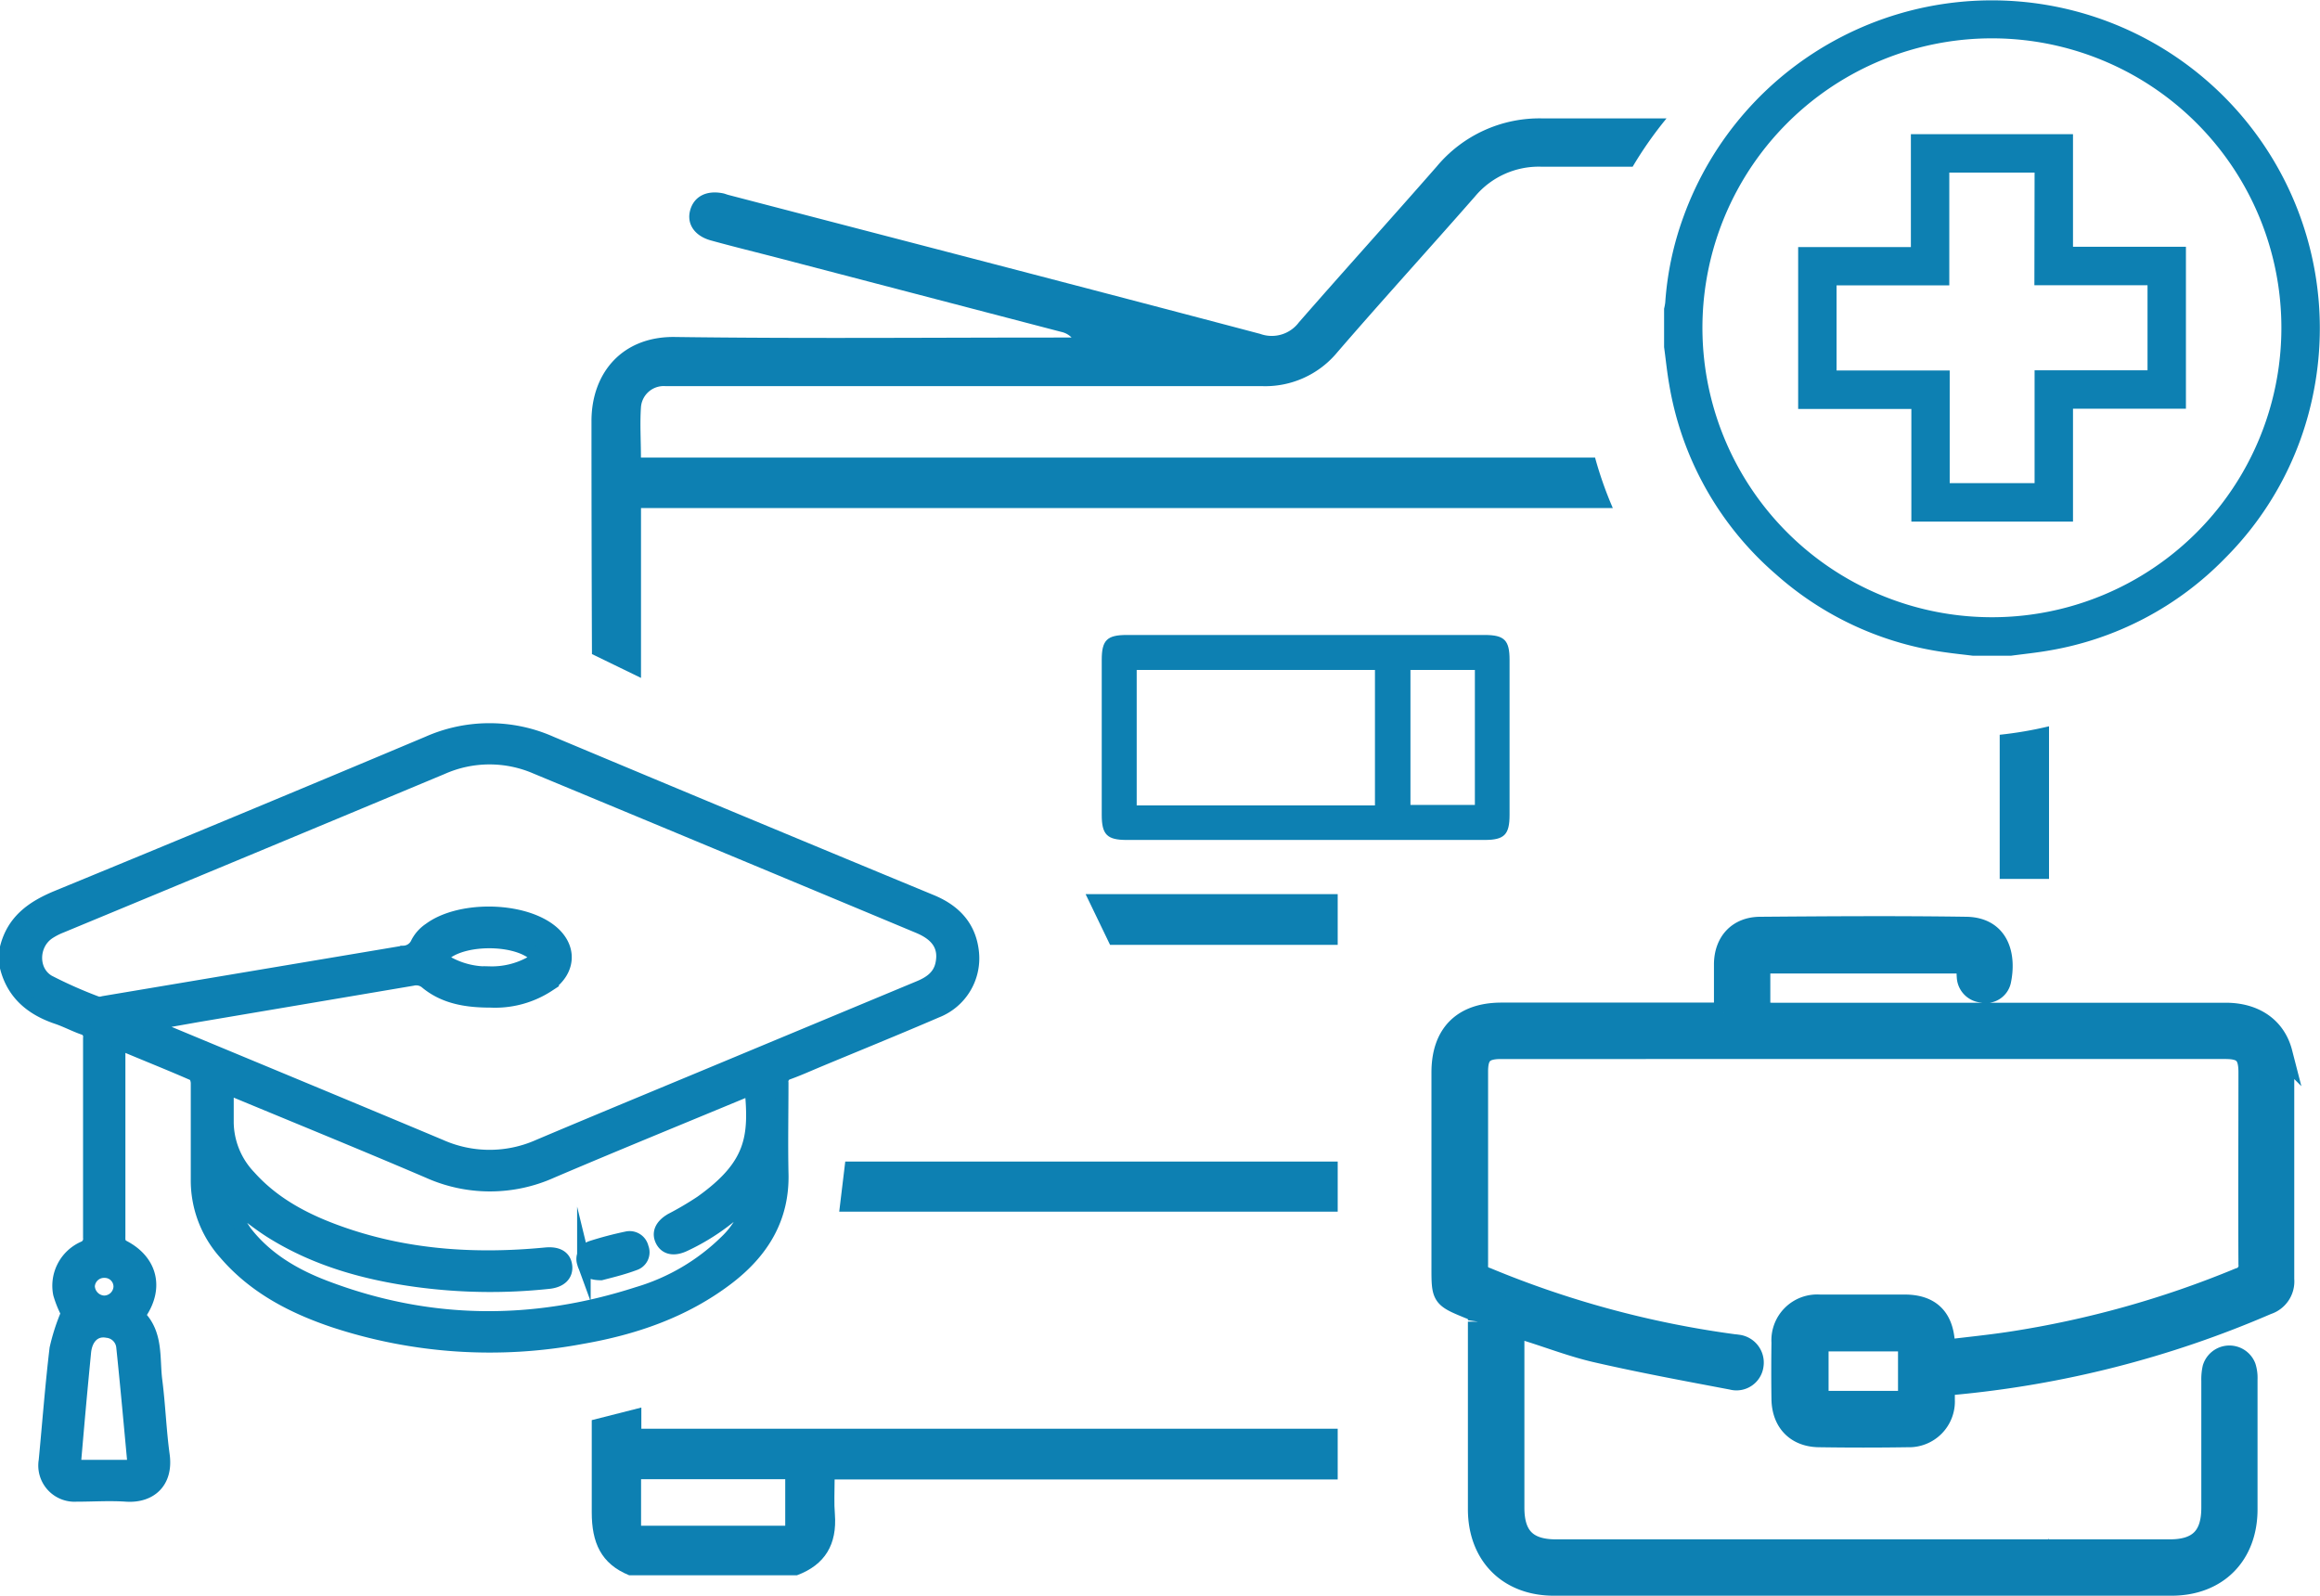
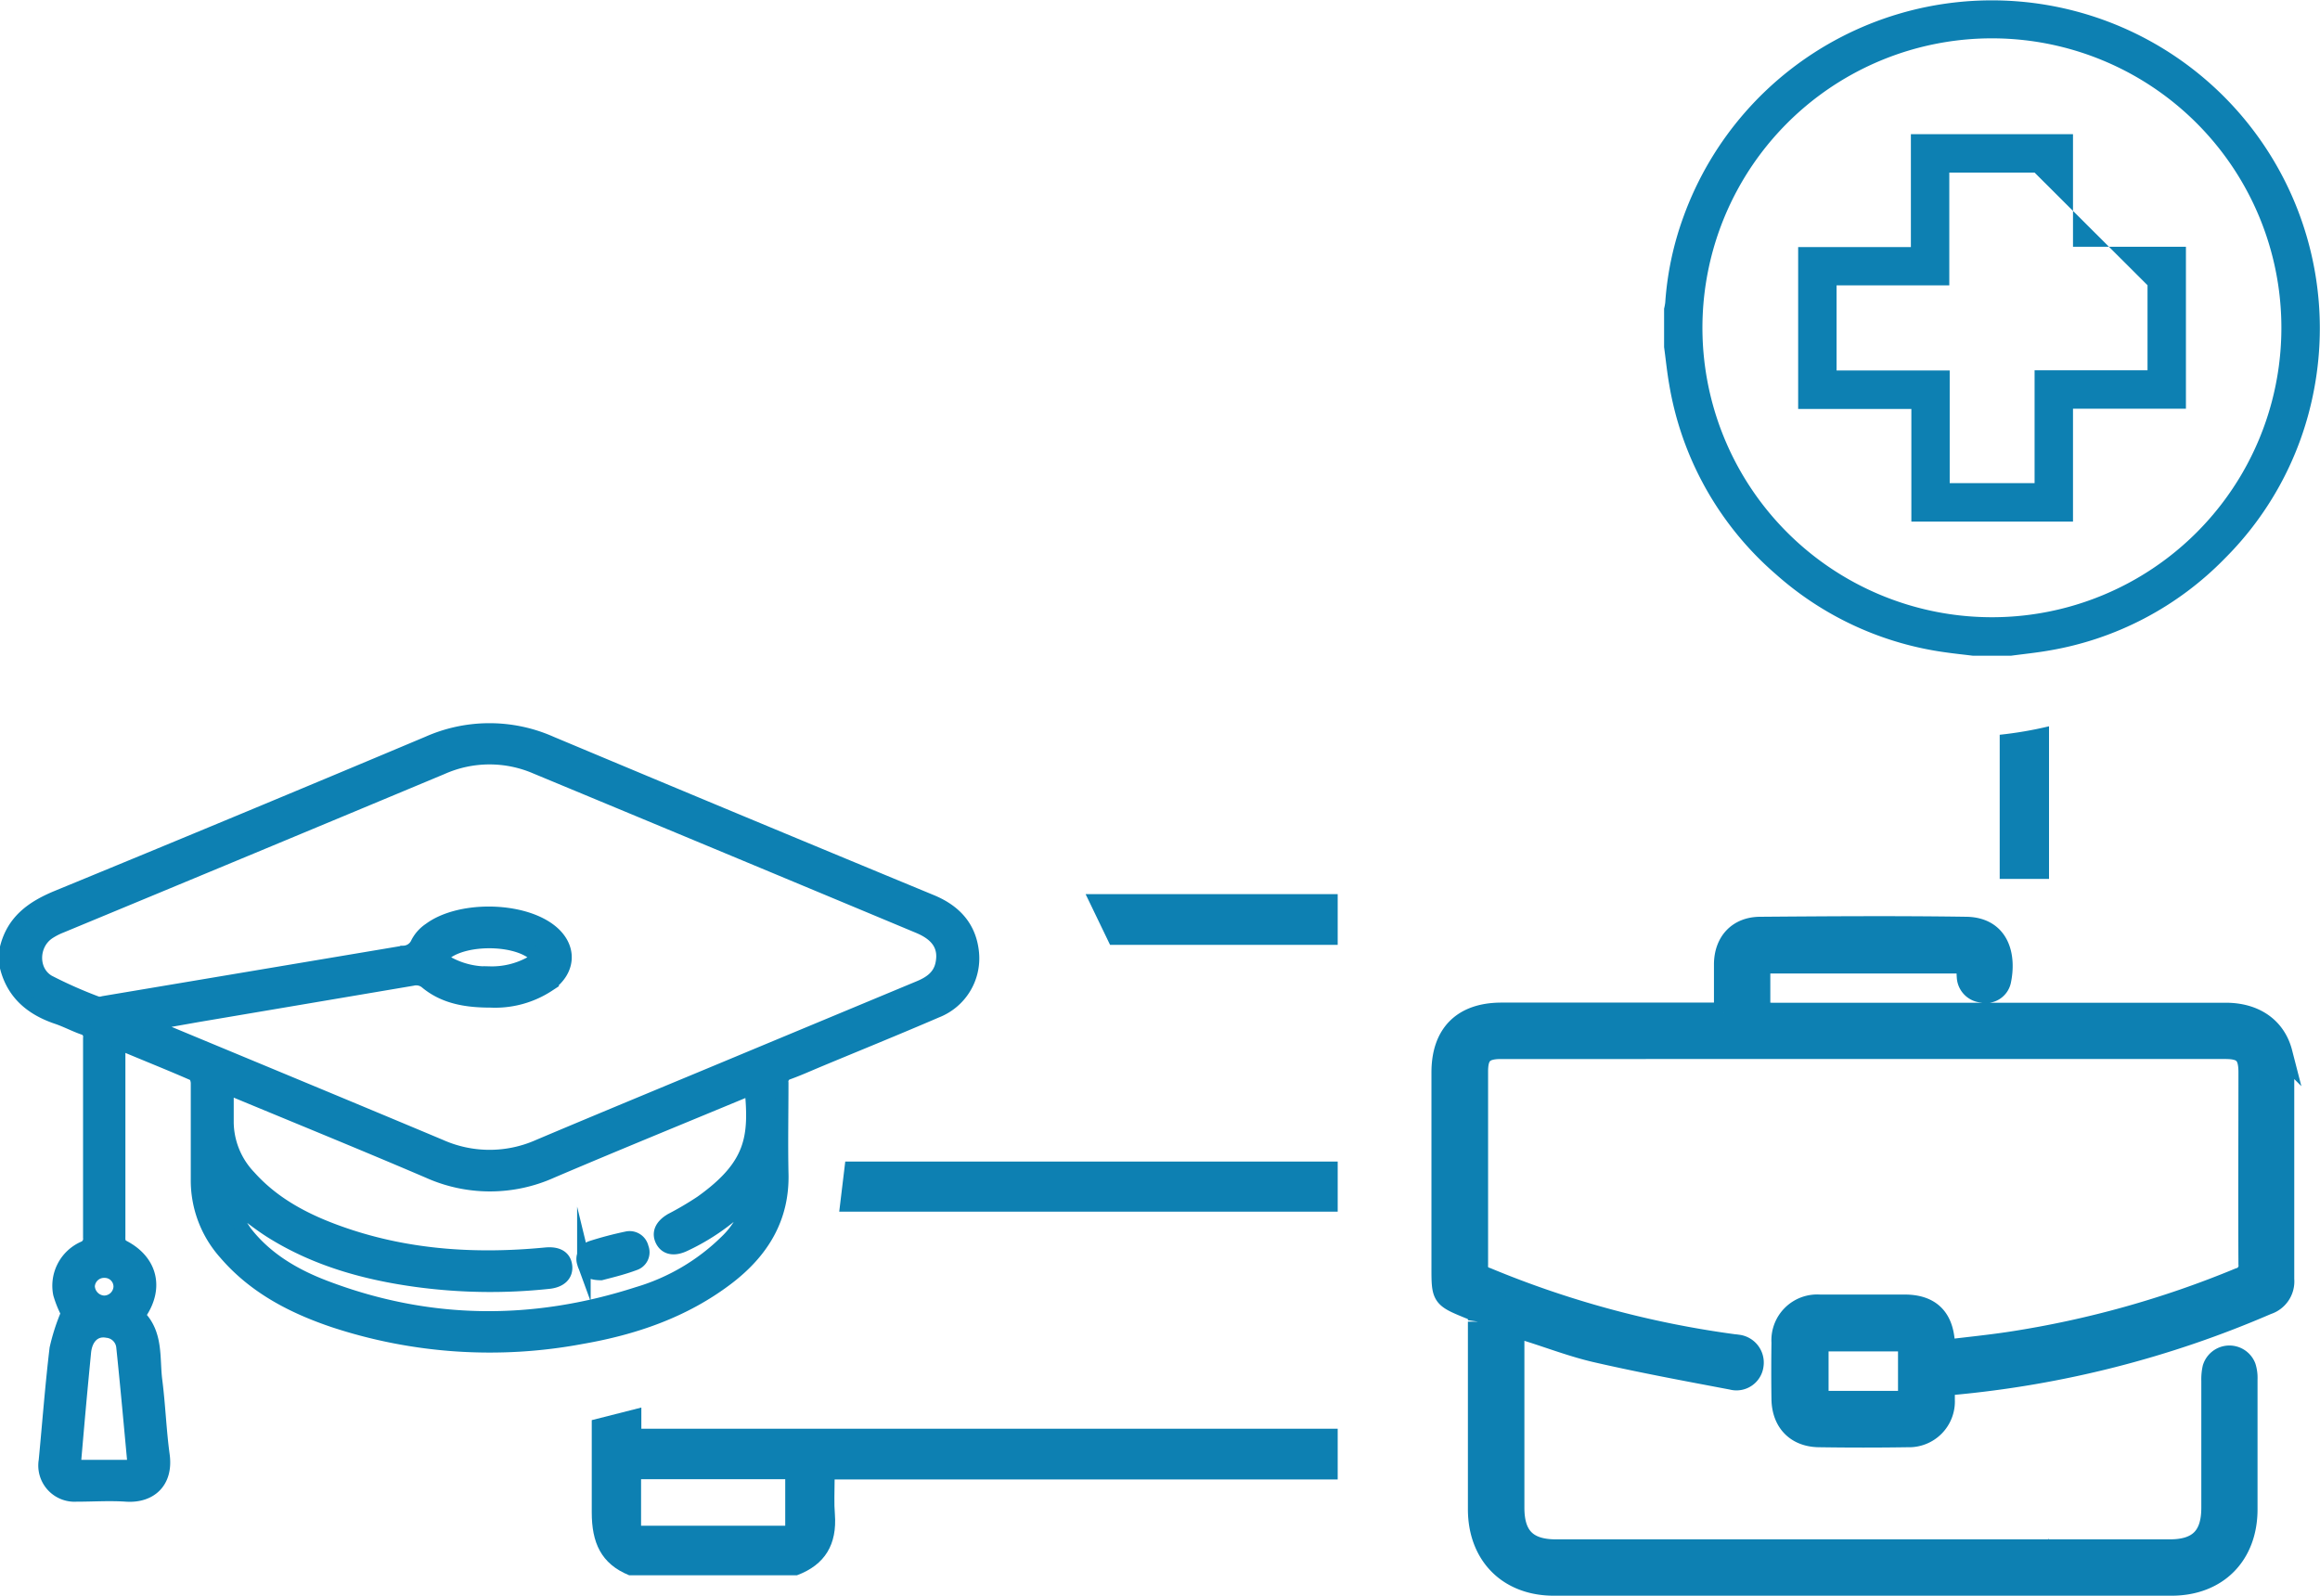
<svg xmlns="http://www.w3.org/2000/svg" viewBox="0 0 342.46 235.64">
  <defs>
    <style>.cls-1,.cls-2,.cls-3{fill:#0d80b2;}.cls-2,.cls-3{stroke:#0d80b2;stroke-miterlimit:10;}.cls-2{stroke-width:2px;}.cls-3{stroke-width:3px;}</style>
  </defs>
  <title>Ресурс 8</title>
  <g id="Слой_2" data-name="Слой 2">
    <g id="Слой_1-2" data-name="Слой 1">
      <path class="cls-1" d="M297,232.55a9.71,9.71,0,0,0,5.46-5.46v5.46Z" />
-       <path class="cls-1" d="M206.81,124h-40.5c-2.89,0-3.68-.79-3.68-3.69q0-11.46,0-22.91c0-2.89.78-3.66,3.69-3.66,27,0,25.84,0,52.83,0,2.92,0,3.68.77,3.68,3.67v22.91c0,2.9-.78,3.68-3.68,3.68Zm10.9-25.1H208.2v19.93h9.51Zm-14.75,20v-20H167.79v20Z" />
      <path class="cls-1" d="M163.86,139.49h33.6V132H160.25Z" />
      <path class="cls-1" d="M123.88,178.87h73.58v-7.39H124.77Z" />
      <path class="cls-1" d="M123.2,218.41h74.26v-7.49H94.67v-3.13l-7.32,1.86q0,6.81,0,13.62c0,4.43,1.34,7.58,5.52,9.28h24.78c4.16-1.55,5.92-4.58,5.59-9C123.1,221.92,123.2,220.25,123.2,218.41Zm-7.29,6.83H94.63v-6.87h21.28Z" />
-       <path class="cls-1" d="M235.45,67.55H94.61c0-2.53-.16-5,0-7.39A3.37,3.37,0,0,1,98.19,57c.7,0,1.4,0,2.1,0,28.64,0,57.27,0,85.9,0a13.81,13.81,0,0,0,11.22-5c6.68-7.74,13.57-15.29,20.32-23a12.27,12.27,0,0,1,9.79-4.39H241A56.71,56.71,0,0,1,246,17.48H227.74a19.74,19.74,0,0,0-15.67,7.11c-6.73,7.69-13.59,15.27-20.34,23a5,5,0,0,1-5.71,1.7c-26.14-6.91-52.32-13.69-78.49-20.51-.27-.07-.53-.19-.8-.24-2.44-.5-4.29.46-4.85,2.49s.65,3.81,3.07,4.47c3.37.93,6.77,1.76,10.15,2.64L156.67,49a3,3,0,0,1,1.51.83H156c-18.76,0-37.52.17-56.27-.08C91.92,49.59,87.29,55,87.31,62.21q0,17.17.07,34.35l7.24,3.52V75H238.07A56.09,56.09,0,0,1,235.45,67.55Z" />
      <path class="cls-1" d="M295.18,108.47v21.28h7.28V107.22A56.46,56.46,0,0,1,295.18,108.47Z" />
      <path class="cls-2" d="M1,139.86C2,136,4.72,134,8.37,132.48q27.45-11.28,54.8-22.79a22.35,22.35,0,0,1,18.16,0q28.07,11.77,56.19,23.4c3.5,1.46,5.65,3.88,6,7.61a8.36,8.36,0,0,1-5.29,8.57c-5.84,2.52-11.74,4.91-17.62,7.36-1.4.59-2.79,1.21-4.22,1.73a1.35,1.35,0,0,0-1,1.51c0,4.42-.09,8.84,0,13.25.21,6.67-2.87,11.67-8.09,15.63-6.33,4.8-13.68,7.32-21.48,8.67A73.46,73.46,0,0,1,49.35,195c-6.16-2.07-11.8-5-16.09-10a16.11,16.11,0,0,1-4.1-10.91c0-4.73,0-9.46,0-14.19,0-.46-.23-1.18-.56-1.32-3.58-1.57-7.2-3-11-4.61,0,.6-.09,1-.09,1.45v27c0,.66-.09,1.23.75,1.68,4,2.11,4.92,6,2.43,9.72-.07.11-.12.23-.23.44,2.7,2.69,2.08,6.26,2.5,9.55.47,3.66.59,7.36,1.09,11,.55,4-1.92,6.11-5.4,5.88-2.45-.17-4.92,0-7.38,0a4.35,4.35,0,0,1-4.56-5.06c.53-5.51.94-11,1.6-16.54A30.06,30.06,0,0,1,10,193.87,15.27,15.27,0,0,1,8.84,191a6.1,6.1,0,0,1,3.48-6.75,1.44,1.44,0,0,0,.94-1.54q0-14.73,0-29.47a1.32,1.32,0,0,0-1-1.49c-1.3-.46-2.53-1.12-3.84-1.56C4.67,148.92,2,146.68,1,142.84Zm20.91,11.32c.83.38,1.27.6,1.72.79,13.8,5.74,27.6,11.45,41.37,17.23a17.85,17.85,0,0,0,14.53,0c10.36-4.38,20.77-8.66,31.15-13q12.51-5.21,25-10.41c1.65-.68,3-1.62,3.39-3.45.54-2.53-.57-4.34-3.45-5.54Q107.38,125,79.1,113.26a17.28,17.28,0,0,0-13.88.09Q37.14,125.08,9,136.74a10,10,0,0,0-1.84.95c-2.54,1.71-2.63,5.7,0,7.23a66.17,66.17,0,0,0,7.19,3.18,1.91,1.91,0,0,0,.94-.06l44.24-7.43a2.32,2.32,0,0,0,2.1-1.4,5.41,5.41,0,0,1,1.8-2c4.31-3.21,13.29-3.15,17.63.06,3.15,2.33,3.12,5.87-.1,8.14a14.33,14.33,0,0,1-8.55,2.34c-3.38,0-6.69-.47-9.4-2.68a2.35,2.35,0,0,0-2.12-.54l-31.63,5.35Zm11.94,26.08-.29.09a36.87,36.87,0,0,0,2.59,4.49c3.06,4,7.32,6.49,12,8.25,15.2,5.75,30.57,5.86,46,.88a31.27,31.27,0,0,0,13.07-7.7,12.48,12.48,0,0,0,3.59-6.38c-.41.33-.63.47-.81.65a32.32,32.32,0,0,1-8.88,6.18c-1.56.77-2.8.56-3.38-.58s-.07-2.23,1.4-3.07a46.82,46.82,0,0,0,4.39-2.59c7.6-5.43,8.07-9.59,7.38-16.78-.49.18-1,.35-1.42.54-9.37,3.89-18.76,7.72-28.09,11.7a22.13,22.13,0,0,1-18.15,0c-9.34-4-18.72-7.82-28.09-11.71-.49-.21-1-.37-1.66-.61,0,1.69,0,3.21,0,4.74a11.84,11.84,0,0,0,3.29,8.37c3.8,4.25,8.77,6.72,14.11,8.54,9.63,3.28,19.56,3.86,29.64,2.89,1.77-.17,2.78.44,2.93,1.73s-.74,2.22-2.53,2.39a80.75,80.75,0,0,1-19.28-.26C54.08,188,46.84,186,40.34,182,38.06,180.6,36,178.85,33.85,177.26Zm-14,39.25c-.56-6-1.08-11.81-1.69-17.66a2.61,2.61,0,0,0-2.33-2.35c-1.82-.34-3.18.91-3.39,3.17-.28,2.91-.56,5.82-.82,8.73-.24,2.67-.47,5.35-.71,8.11Zm52.46-72.85a11.91,11.91,0,0,0,6.09-1.5c.93-.55,1-1,0-1.67-3-2-9.35-2-12.35,0-.9.59-1,1.08,0,1.67A12,12,0,0,0,72.33,143.66ZM17.75,190a2.29,2.29,0,0,0-2.3-2.35A2.36,2.36,0,0,0,13,189.86a2.47,2.47,0,0,0,2.33,2.4A2.4,2.4,0,0,0,17.75,190Z" />
      <path class="cls-2" d="M88.72,188c-1.47,0-2.27-.45-2.53-1.52a1.79,1.79,0,0,1,1.14-2.32,51.64,51.64,0,0,1,5.2-1.37,1.85,1.85,0,0,1,2.22,1.41,1.77,1.77,0,0,1-1.08,2.35C91.94,187.2,90.15,187.63,88.72,188Z" />
      <path class="cls-1" d="M245.64,51.24V45.57a7.63,7.63,0,0,0,.17-.91A46,46,0,0,1,248.5,32a48.41,48.41,0,0,1,93.08,25.52A47.58,47.58,0,0,1,328.45,82.4a47.2,47.2,0,0,1-26.07,13.65c-1.83.32-3.67.5-5.51.75H291.2c-1.28-.16-2.56-.29-3.83-.47a47.25,47.25,0,0,1-25.2-11.53,47.31,47.31,0,0,1-15.78-28.07C246.07,54.91,245.89,53.07,245.64,51.24Zm91.12-2.85a42.73,42.73,0,1,0-42.71,42.73A42.72,42.72,0,0,0,336.76,48.39Z" />
-       <path class="cls-1" d="M306,19.81V36.43h16.67V60.34H306V77H282.14V60.37H265.43V36.47h16.64V19.81Zm-5.67,5.67H287.74V42.13H271.1V54.69h16.7V71.32h12.53V54.67H317V42.11H300.3Z" />
+       <path class="cls-1" d="M306,19.81V36.43h16.67V60.34H306V77H282.14V60.37H265.43V36.47h16.64V19.81Zm-5.67,5.67H287.74V42.13H271.1V54.69h16.7V71.32h12.53V54.67H317V42.11Z" />
      <path class="cls-3" d="M254.5,149.56c0-2.54,0-4.85,0-7.15,0-3.31,2-5.55,5.32-5.57,10.15-.08,20.3-.15,30.44,0,4.91.09,5.88,4.31,5.09,8a2.26,2.26,0,0,1-2.69,1.68,2.43,2.43,0,0,1-2.31-2.19,13.46,13.46,0,0,1,0-2.12H259.82v7.24c.58,0,1.18.08,1.78.08h66.94c4.32,0,7.39,2.15,8.35,5.88a11.27,11.27,0,0,1,.27,2.72c0,10.24,0,20.48,0,30.73a3.57,3.57,0,0,1-2.48,3.72A151.71,151.71,0,0,1,288,204.46l-.94.11c0,.69,0,1.39,0,2.09a5.26,5.26,0,0,1-5.44,5.49q-6.57.1-13.13,0c-3.36-.05-5.44-2.21-5.5-5.58q-.06-4.17,0-8.36a5.26,5.26,0,0,1,5.61-5.6c4.18,0,8.36,0,12.55,0,3.77,0,5.72,1.91,5.92,5.73,0,.23.05.46.1.94,3.27-.4,6.51-.72,9.71-1.21a145.57,145.57,0,0,0,33.63-9.4,1.88,1.88,0,0,0,1.41-2.08c-.05-9.43,0-18.85,0-28.28,0-2.64-.82-3.47-3.42-3.47H221.57c-2.55,0-3.41.84-3.41,3.34,0,9.52,0,19,0,28.56a1.72,1.72,0,0,0,1.3,1.87A145.23,145.23,0,0,0,256,198.47a3,3,0,0,1,.43.05,2.64,2.64,0,0,1,2.4,3,2.52,2.52,0,0,1-3.17,2.15c-6.65-1.26-13.31-2.49-19.9-4-3.5-.79-6.89-2.1-10.32-3.17l-1.92-.61v1.6q0,12.54,0,25.1c0,4.24,1.93,6.16,6.16,6.16h90.6c4.23,0,6.16-1.93,6.16-6.17,0-6.25,0-12.5,0-18.75a7.67,7.67,0,0,1,.17-1.86,2.59,2.59,0,0,1,4.89-.19,5.39,5.39,0,0,1,.24,1.84q0,9.59,0,19.19c0,6.76-4.41,11.25-11.19,11.26q-45.58,0-91.17,0c-6.78,0-11.19-4.51-11.2-11.26,0-9.24,0-18.47,0-27.7a1.71,1.71,0,0,0-1.26-1.9c-4.14-1.69-4.12-1.73-4.12-6.19q0-14.35,0-28.7c0-5.71,3.12-8.81,8.85-8.81H254.5ZM281.67,198H268.42v8.83h13.25Z" />
    </g>
  </g>
</svg>